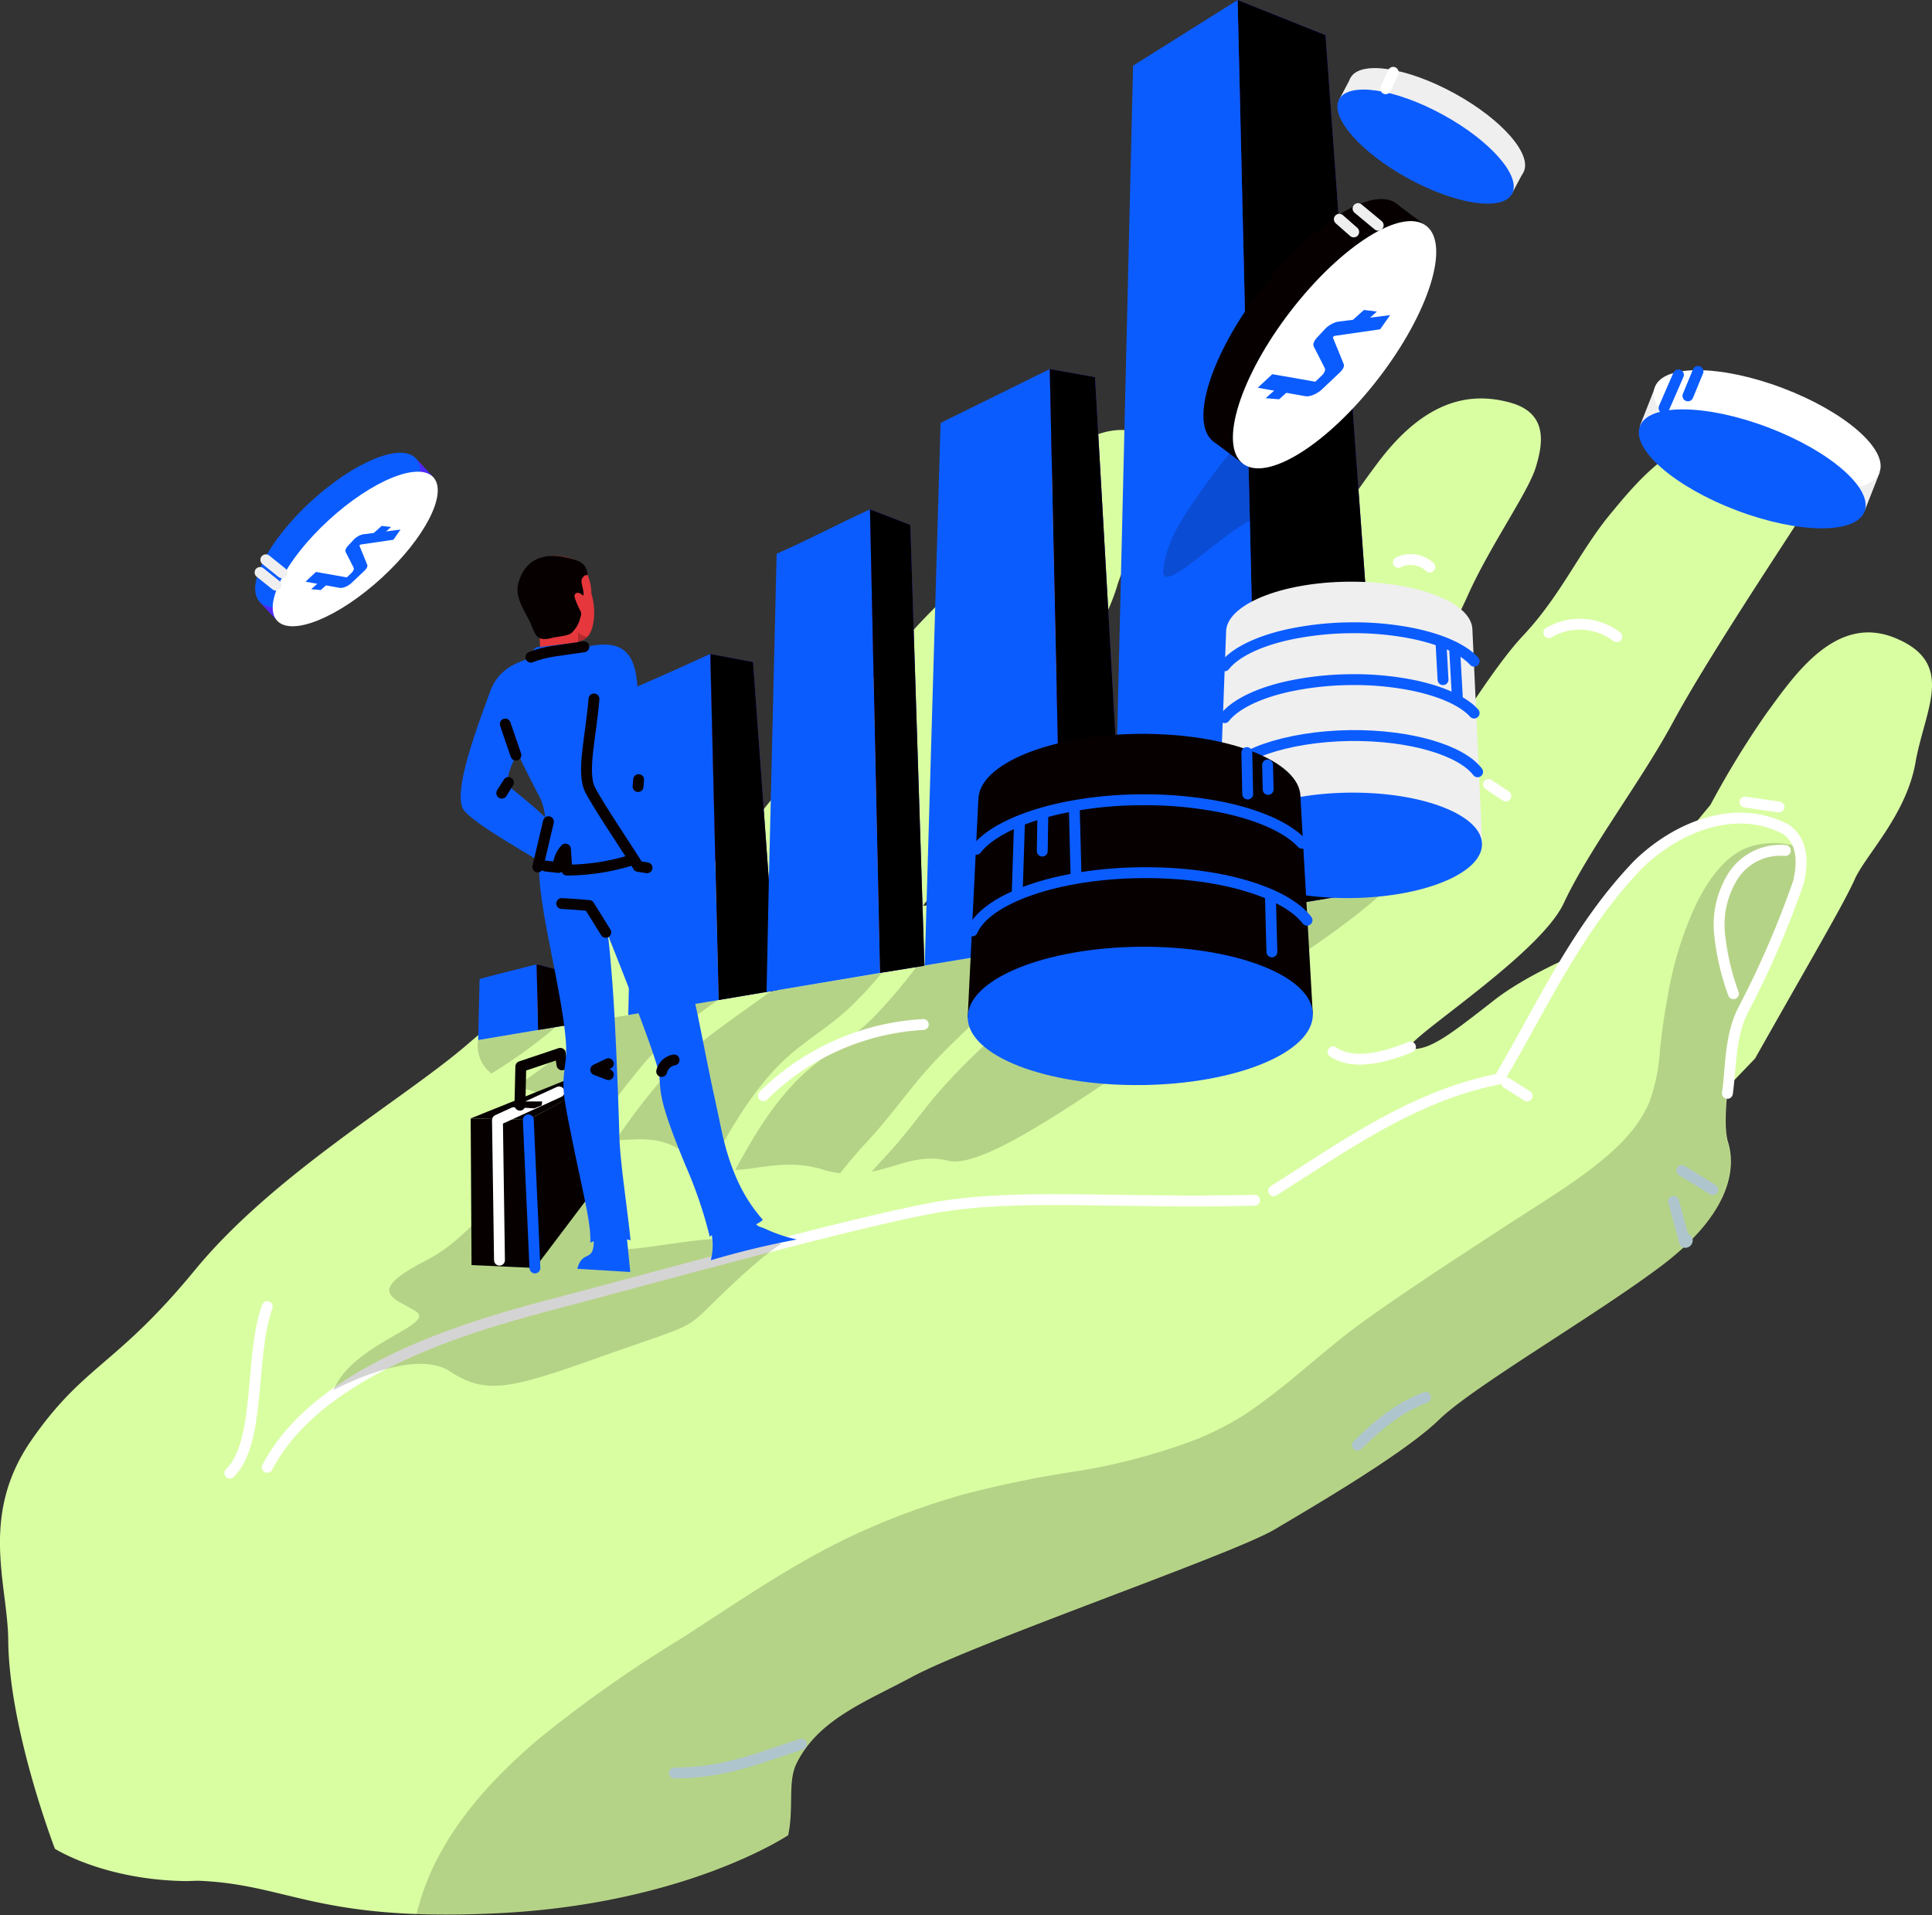
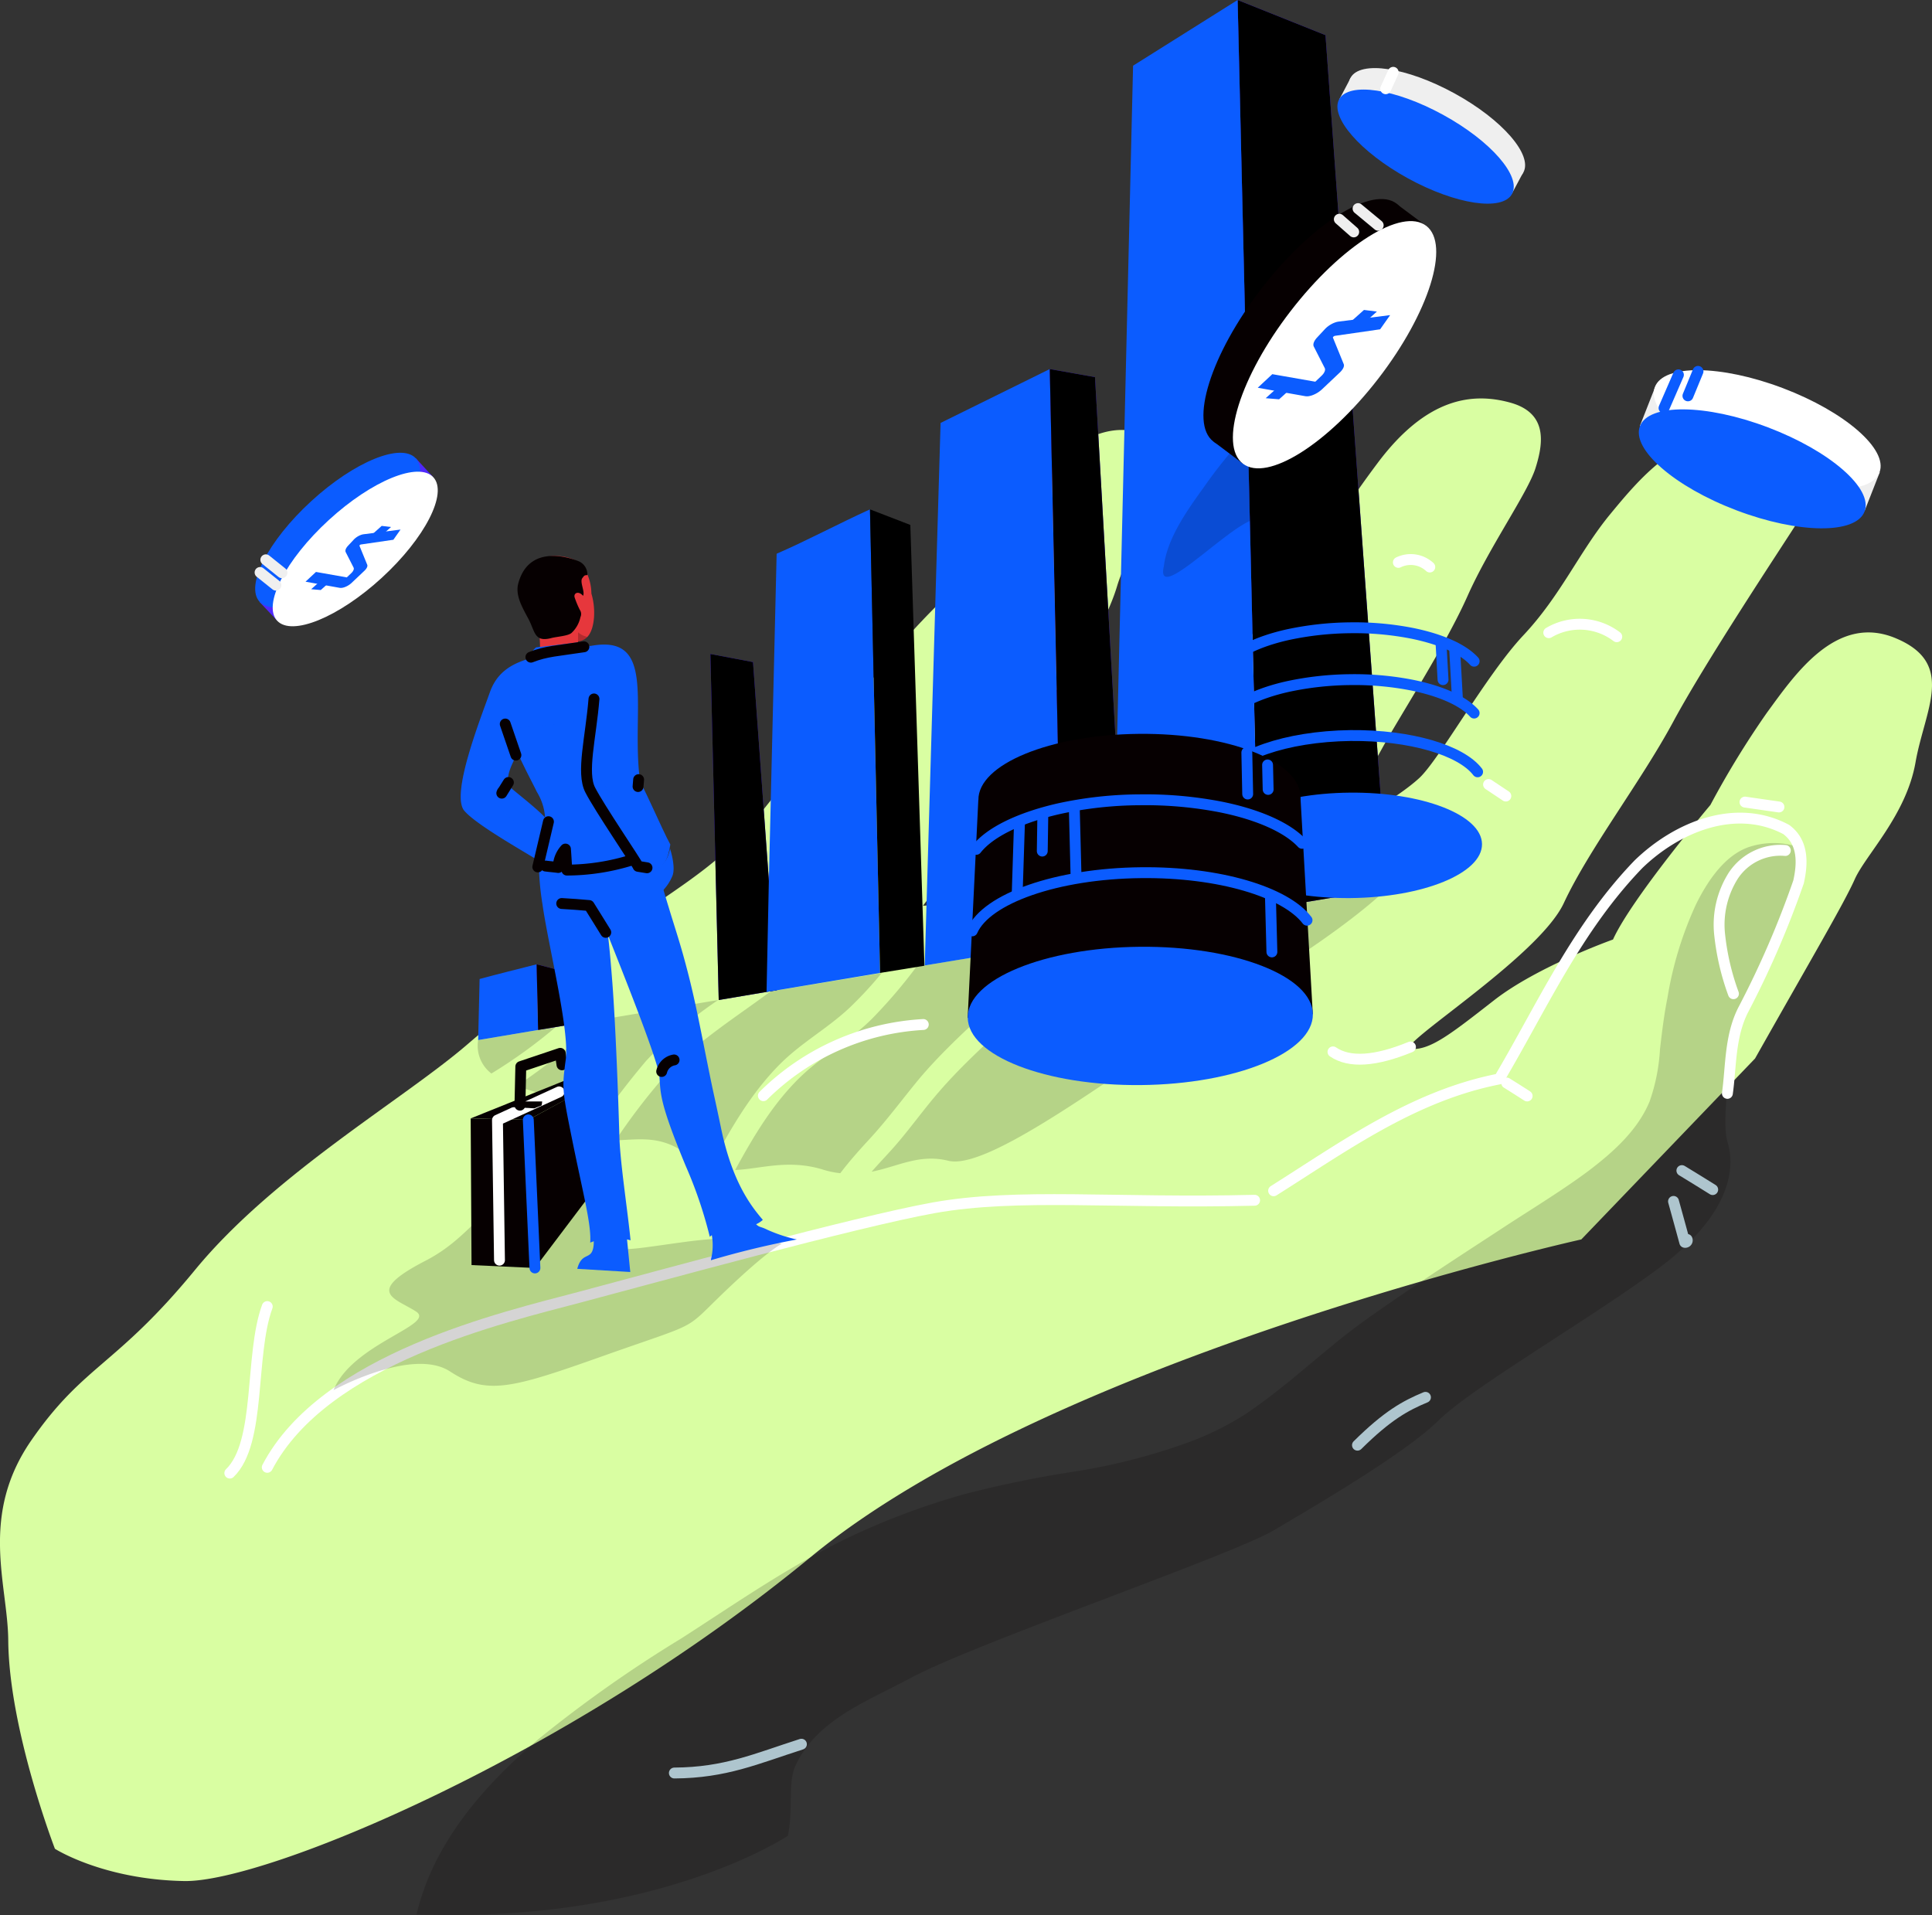
<svg xmlns="http://www.w3.org/2000/svg" width="266.44" height="264.105" viewBox="0 0 266.44 264.105">
  <rect x="0" y="0" width="266.44" height="264.105" fill="#333333" stroke="none" />
  <g id="Group_1436" data-name="Group 1436" transform="translate(-1296.78 -3618.079)">
    <g id="_13" data-name="13" transform="translate(1105.646 3519.579)">
      <g id="Palm" transform="translate(191.134 153.448)">
        <path id="Path_3799" data-name="Path 3799" d="M433.171,327.824c7.827-13.867,12.238-21.336,13.747-24.714s7.112-8.86,8.384-16.131,5.6-13.589-2.662-17.085c-8.264-3.536-14.026,5.046-17.84,10.251a124.355,124.355,0,0,0-7.788,12.714s-10.887,12.913-13.43,18.555c0,0-10.41,3.7-16.41,8.384s-8.781,6.874-11.443,6.715,17.522-12.555,21.058-20.1c3.5-7.509,10.648-16.767,15.1-25.032s14.582-23.522,16.966-27.257c2.424-3.735-1.55-12.794-9.1-12.436s-12.317,5.92-16.569,11.085-6.794,11.2-12,16.727c-5.165,5.523-11.562,17.125-14.343,19.668s-8.3,5.721-12.4,7.827c0,0,4.847-7.47,7.311-11.96s8.741-14.185,11.761-20.979,8.3-14.224,9.377-17.641,1.748-7.629-3.536-9.059c-5.245-1.43-11.522-.6-18.2,8.3s-7.748,12.317-10.092,14.5-11.96,15.933-17.125,21.853c-5.2,5.88-9.377,9.138-14.065,13.906s-9.774,8.741-13.827,9.695a49.291,49.291,0,0,1-7.629,1.152,83.147,83.147,0,0,0,8.741-14.185c3.5-7.509,4.847-7.827,7.788-12.714,2.94-4.847,8.066-9.973,10.251-17.2,2.146-7.192,9.615-13.747,6.715-18.158s-8.622-4.688-14.661.4S321.6,264.133,321.6,264.133s-9.337,8.741-13.787,17.006a109.941,109.941,0,0,0-11.8,12.873c-4.291,5.96-10.728,9.854-15.814,13.43s-15.655,10.728-24.515,18.356c-8.821,7.629-26.7,17.88-37.627,31.15-10.926,13.31-15.337,13.072-22.568,23.482s-3.3,19.866-3.218,27.574c.079,12.317,6.437,28.806,6.437,28.806s6.635,4.251,17.84,4.45,53.043-17.2,86.458-44.739,106.205-43.746,106.205-43.746Z" transform="translate(-191.134 -236.795)" fill="#d9fea2" />
-         <path id="Path_3800" data-name="Path 3800" d="M358.484,436.468c15.1-5.126,40.766.675,46.845-2.344s11.562-7.907,17.641-10.927a62.523,62.523,0,0,1,13.589-4.49s9.059-17.323,15.456-25.508c6.357-8.185,14.781-12.317,23.164-9.3s-5.483,25.429-5.483,25.429-2.98,13.946-1.708,18.078-.159,10.37-9.456,17.284c-9.258,6.914-25.707,16.449-30.4,21.019s-16.926,11.721-22.687,15.138-41.242,15.615-50.023,20.343c-6.278,3.377-12.953,5.841-15.933,12-1.192,2.5-.318,6-1.113,9.814,0,0-14.185,9.536-40.209,10.768s-28.965-4.53-43.07-4.53l76.644-50.023Z" transform="translate(-229.685 -324.857)" fill="#d9fea2" />
        <path id="Path_3801" data-name="Path 3801" d="M519.98,391.512c-3.7.954-6.238,4.847-7.827,8.066a49.814,49.814,0,0,0-3.934,12.873c-.477,2.384-.755,4.728-1.033,7.112a25.972,25.972,0,0,1-1.43,7.192c-1.669,4.053-5.165,7.112-8.582,9.695-3.934,2.9-8.185,5.443-12.277,8.145-4.927,3.218-9.893,6.437-14.781,9.814-2.543,1.748-5.086,3.536-7.47,5.483-2.106,1.708-4.212,3.5-6.318,5.245-2.066,1.669-4.172,3.3-6.357,4.768a40.856,40.856,0,0,1-6.953,3.536,83.636,83.636,0,0,1-16.171,4.291,151.234,151.234,0,0,0-15.734,3.218,101.2,101.2,0,0,0-15.1,5.6c-8.423,3.934-16.012,9.258-23.8,14.264a178,178,0,0,0-19.628,13.827c-5.761,4.887-11.085,10.529-14.423,17.363a33.854,33.854,0,0,0-2.463,6.874c3.179.119,6.794.119,11.006-.079,26.025-1.232,40.209-10.768,40.209-10.768.795-3.814-.079-7.351,1.113-9.814,2.98-6.2,9.655-8.662,15.933-12,8.781-4.728,44.3-16.926,50.023-20.343,5.761-3.417,18-10.529,22.687-15.138s21.138-14.105,30.4-21.019,10.688-13.151,9.456-17.284c-1.271-4.132,1.708-18.078,1.708-18.078s9.814-15.933,7.907-22.727A10.858,10.858,0,0,0,519.98,391.512Z" transform="translate(-278.26 -329.805)" fill="#060001" opacity="0.17" />
        <path id="Path_3802" data-name="Path 3802" d="M633.2,433.847c9.655-6.079,19.27-13.112,31.111-15.416,6-10.172,10.728-20.82,19.191-29.6,5.324-5.165,13.43-8.5,20.383-4.808,2.424,1.788,2.265,4.728,1.708,7.231a129.109,129.109,0,0,1-7.629,17.641c-1.867,3.655-1.669,7.867-2.185,11.522" transform="translate(-457.556 -324.58)" fill="none" stroke="#fff" stroke-linecap="round" stroke-linejoin="round" stroke-miterlimit="10" stroke-width="1.5" />
        <path id="Path_3803" data-name="Path 3803" d="M796.995,393.608a7.775,7.775,0,0,0-7.192,3.5,12.641,12.641,0,0,0-1.867,8.066,34.055,34.055,0,0,0,1.907,8.185" transform="translate(-550.785 -331.265)" fill="none" stroke="#fff" stroke-linecap="round" stroke-linejoin="round" stroke-miterlimit="10" stroke-width="1.5" />
        <path id="Path_3804" data-name="Path 3804" d="M774.9,504.8c1.43.874,2.861,1.748,4.251,2.622" transform="translate(-542.954 -398.314)" fill="none" stroke="#aec5ce" stroke-linecap="round" stroke-linejoin="round" stroke-miterlimit="10" stroke-width="1.5" />
        <path id="Path_3805" data-name="Path 3805" d="M772,515.5c.517,1.867,1.033,3.735,1.55,5.642a.284.284,0,0,0,.318-.4" transform="translate(-541.207 -404.763)" fill="none" stroke="#aec5ce" stroke-linecap="round" stroke-linejoin="round" stroke-miterlimit="10" stroke-width="1.5" />
        <path id="Path_3806" data-name="Path 3806" d="M714.1,474.4c.954.6,1.907,1.192,2.821,1.788" transform="translate(-506.312 -379.993)" fill="none" stroke="#fff" stroke-linecap="round" stroke-linejoin="round" stroke-miterlimit="10" stroke-width="1.5" />
        <path id="Path_3807" data-name="Path 3807" d="M420.064,514.962c-19.27.477-32.62-1.033-44.222,1.033-10.807,1.947-38.183,9.5-48.792,12.317s-35.283,8.463-43.15,23.482" transform="translate(-247.042 -404.384)" fill="none" stroke="#fff" stroke-linecap="round" stroke-linejoin="round" stroke-miterlimit="10" stroke-width="1.5" />
        <path id="Path_3808" data-name="Path 3808" d="M276.065,552c-2.463,6.715-.795,18.754-5.165,22.965" transform="translate(-239.207 -426.761)" fill="none" stroke="#fff" stroke-linecap="round" stroke-linejoin="round" stroke-miterlimit="10" stroke-width="1.5" />
        <path id="Path_3809" data-name="Path 3809" d="M442.722,703.9c-6.2,1.987-10.489,3.934-17.522,3.973" transform="translate(-332.199 -518.307)" fill="none" stroke="#aec5ce" stroke-linecap="round" stroke-linejoin="round" stroke-miterlimit="10" stroke-width="1.5" />
        <path id="Path_3810" data-name="Path 3810" d="M662.3,590.1c4.132-4.092,6.6-5.443,9.377-6.6" transform="translate(-475.093 -445.745)" fill="none" stroke="#aec5ce" stroke-linecap="round" stroke-linejoin="round" stroke-miterlimit="10" stroke-width="1.5" />
        <path id="Path_3811" data-name="Path 3811" d="M358.816,461.4a69.627,69.627,0,0,0,8.86-6.4l-10.688,1.788A4.8,4.8,0,0,0,358.816,461.4Z" transform="translate(-291.046 -368.301)" fill="#060001" opacity="0.17" />
        <path id="Path_3812" data-name="Path 3812" d="M382.021,448.3A108.663,108.663,0,0,1,370.3,457.52c.278.079.556.159.874.238,7.351,1.947,0,2.3,6.2,5.8a10.347,10.347,0,0,0,2.861,1.113,110.834,110.834,0,0,1,8.026-10.728,60.147,60.147,0,0,1,9.893-8.344Z" transform="translate(-299.113 -362.636)" fill="#060001" opacity="0.17" />
        <path id="Path_3813" data-name="Path 3813" d="M417.793,463.02c2.742-5.086,5.6-10.172,9.734-14.3,2.94-2.94,6.6-4.927,9.615-7.788a54.984,54.984,0,0,0,4.371-4.728l-15.337,2.543c-5.086,3.775-10.529,7.152-14.781,11.88a87.3,87.3,0,0,0-6.6,8.662c3.338-.119,6.437-.755,10.013,2.066A8.686,8.686,0,0,0,417.793,463.02Z" transform="translate(-319.905 -356.971)" fill="#060001" opacity="0.17" />
        <path id="Path_3814" data-name="Path 3814" d="M471.292,417.647a70,70,0,0,1-6.119,7.152c-2.9,2.9-6.476,4.887-9.456,7.629-4.013,3.735-6.794,8.423-9.417,13.231,3.536-.159,7.271-1.51,12.039-.079a11.874,11.874,0,0,0,2.463.517c1.232-1.629,2.583-3.139,3.973-4.649,2.5-2.7,4.609-5.6,6.953-8.423,5.284-6.238,11.84-11.2,17.4-17.164,1.43-1.55,3.775.795,2.3,2.3-5.4,5.8-11.761,10.648-16.966,16.648-2.424,2.781-4.49,5.8-6.993,8.5-.795.874-1.589,1.708-2.344,2.583,3.655-.715,6.556-2.5,10.569-1.51,6.2,1.55,26.9-15.059,41.282-23.76s19.27-13.827,19.27-13.827Z" transform="translate(-344.916 -339.252)" fill="#060001" opacity="0.17" />
        <path id="Path_3815" data-name="Path 3815" d="M664.488,461.9c-4.847,1.987-8.423,2.225-10.688.675" transform="translate(-469.971 -372.46)" fill="none" stroke="#fff" stroke-linecap="round" stroke-linejoin="round" stroke-miterlimit="10" stroke-width="1.5" />
        <path id="Path_3816" data-name="Path 3816" d="M728.7,316.329a8.408,8.408,0,0,1,9.377.556" transform="translate(-515.111 -284.024)" fill="none" stroke="#fff" stroke-linecap="round" stroke-linejoin="round" stroke-miterlimit="10" stroke-width="1.5" />
        <path id="Path_3817" data-name="Path 3817" d="M707.8,370.8c.795.517,1.589,1.073,2.384,1.589" transform="translate(-502.515 -317.556)" fill="none" stroke="#fff" stroke-linecap="round" stroke-linejoin="round" stroke-miterlimit="10" stroke-width="1.5" />
        <path id="Path_3818" data-name="Path 3818" d="M676.5,293.1a3.869,3.869,0,0,1,4.331.636" transform="translate(-483.651 -270.489)" fill="none" stroke="#fff" stroke-linecap="round" stroke-linejoin="round" stroke-miterlimit="10" stroke-width="1.5" />
        <path id="Path_3819" data-name="Path 3819" d="M478.152,454.1a33.988,33.988,0,0,0-22.052,9.814" transform="translate(-350.822 -367.759)" fill="none" stroke="#fff" stroke-linecap="round" stroke-linejoin="round" stroke-miterlimit="10" stroke-width="1.5" />
        <path id="Path_3820" data-name="Path 3820" d="M343.1,505.5c-15.535,1.033-14.979,7.748-23.522,12.158s-4.132,5.165-1.311,6.993c2.861,1.828-8.781,4.41-11.364,10.847,0,0,10.847-5.96,16.052-2.583,5.165,3.377,8.543,2.344,21.734-2.344,13.191-4.649,10.33-3.1,16.29-8.781s7.748-6.476,7.748-6.476-3.616-1.55-13.191-.278-11.125,2.066-10.847-2.066A15.494,15.494,0,0,0,343.1,505.5Z" transform="translate(-260.903 -398.736)" fill="#060001" opacity="0.17" />
        <path id="Path_3821" data-name="Path 3821" d="M796.8,376.9c1.55.238,3.139.437,4.688.675" transform="translate(-556.153 -321.233)" fill="none" stroke="#fff" stroke-linecap="round" stroke-linejoin="round" stroke-miterlimit="10" stroke-width="1.5" />
      </g>
      <g id="Bars" transform="translate(257.077 98.5)">
-         <path id="Path_3822" data-name="Path 3822" d="M421.676,373.219,409.2,375.285l1.033-45.216c3.457-1.47,6.874-3.02,10.251-4.569Z" transform="translate(-388.499 -235.307)" fill="#0b5cff" />
        <path id="Path_3823" data-name="Path 3823" d="M446.878,371.868l-1.47.238-6.556,1.112L437.7,325.5l5.88,1.113,2.185,30.078Z" transform="translate(-405.676 -235.307)" fill="#4f28fe" />
        <path id="Path_3824" data-name="Path 3824" d="M446.878,371.868l-1.47.238-6.556,1.112L437.7,325.5l5.88,1.113,2.185,30.078Z" transform="translate(-405.676 -235.307)" />
        <path id="Path_3825" data-name="Path 3825" d="M472.855,339.23l-14.185,2.384-1.47.238.318-15.416,1.073-45.017c4.291-1.867,8.582-4.172,12.873-6.119Z" transform="translate(-417.428 -205.053)" fill="#0b5cff" />
-         <path id="Path_3826" data-name="Path 3826" d="M500.609,338.236l-6.119.993L493.1,275.3l5.563,2.146Z" transform="translate(-439.064 -205.053)" fill="#4f28fe" />
        <path id="Path_3827" data-name="Path 3827" d="M500.609,338.236l-6.119.993L493.1,275.3l5.563,2.146Z" transform="translate(-439.064 -205.053)" />
        <path id="Path_3828" data-name="Path 3828" d="M531.052,305.708,512.1,308.847l2.185-74.817,15.059-7.43Z" transform="translate(-450.514 -175.703)" fill="#0b5cff" />
        <path id="Path_3829" data-name="Path 3829" d="M566.109,304.238l-1.987.318-6.913,1.152L555.5,226.6l6.238,1.113,2.98,52.368Z" transform="translate(-476.67 -175.703)" fill="#4f28fe" />
        <path id="Path_3830" data-name="Path 3830" d="M566.109,304.238l-1.987.318-6.913,1.152L555.5,226.6l6.238,1.113,2.98,52.368Z" transform="translate(-476.67 -175.703)" />
        <path id="Path_3831" data-name="Path 3831" d="M365.364,442.259,357.1,443.65l.2-8.423c2.622-.715,5.245-1.351,7.867-2.026Z" transform="translate(-357.1 -300.215)" fill="#0b5cff" />
        <path id="Path_3832" data-name="Path 3832" d="M382.843,441.385l-5.245.874-.2-9.059,4.728,1.232Z" transform="translate(-369.334 -300.215)" fill="#4f28fe" />
        <path id="Path_3833" data-name="Path 3833" d="M382.843,441.385l-5.245.874-.2-9.059,4.728,1.232Z" transform="translate(-369.334 -300.215)" fill="#060001" />
        <path id="Path_3834" data-name="Path 3834" d="M641.361,221.035l-14.622,2.424-3.1.278L620.7,98.5l12.118,4.847Z" transform="translate(-515.965 -98.5)" fill="#4f28fe" />
        <path id="Path_3835" data-name="Path 3835" d="M641.361,221.035l-14.622,2.424-3.1.278L620.7,98.5l12.118,4.847Z" transform="translate(-515.965 -98.5)" />
        <path id="Path_3836" data-name="Path 3836" d="M597.424,223.737l-3.735.874-14.5,2.424-1.987.318.6-24.475,2.265-95.319L594.484,98.5Z" transform="translate(-489.749 -98.5)" fill="#0b5cff" />
        <path id="Path_3837" data-name="Path 3837" d="M594.937,267.1c-1.192,5.086,7.867-4.49,11.88-6.238l-.278-12.158a67.826,67.826,0,0,0-6.119,7.549C598.315,259.189,595.414,263.163,594.937,267.1Z" transform="translate(-500.374 -189.022)" fill="#060001" opacity="0.17" />
      </g>
      <g id="Man" transform="translate(254.675 175.17)">
        <g id="Head" transform="translate(7.826 0)">
          <path id="Path_3838" data-name="Path 3838" d="M379.682,292.487a6.983,6.983,0,0,1,1.112,1.629,6.879,6.879,0,0,1,.517,2.543,9.392,9.392,0,0,1,.358,3.338c-.358,4.172-2.9,3.218-4.013,3.218s-7.271-3.377-6.159-7.748C372.927,289.9,378.768,291.494,379.682,292.487Z" transform="translate(-371.12 -291.48)" fill="#e6373c" />
          <path id="Path_3839" data-name="Path 3839" d="M386.543,317.042a2.684,2.684,0,0,1-1.669-1.152c-.2-.318-.278-.556-.6-.437-.358.119-.675.278-1.033.4-.715.238-1.43.517-2.146.755a6.1,6.1,0,0,0,2.384,1.073c.755,0,2.185.437,3.1-.556C386.583,317.042,386.543,317.042,386.543,317.042Z" transform="translate(-376.988 -305.903)" opacity="0.22" />
          <path id="Path_3840" data-name="Path 3840" d="M377.4,313a18.362,18.362,0,0,1,.437,5.2c-.358,1.828,5.245.556,5.245.556l.04-4.132Z" transform="translate(-374.759 -304.444)" fill="#e6373c" />
          <path id="Path_3841" data-name="Path 3841" d="M378.2,302.088a4.151,4.151,0,0,0,1.232-2.185.988.988,0,0,0-.079-.993,12.914,12.914,0,0,1-.715-1.708c-.2-.6.517-.993,1.152-.238.318-.556-.516-1.947-.079-2.463.278-.358.238-.358.675-.4a1.98,1.98,0,0,0-1.112-1.867c-1.232-.517-6.953-2.5-8.423,3.059-.437,1.708.675,3.457,1.47,4.967.874,1.748.795,3.1,3.059,2.543C376.056,302.6,377.685,302.525,378.2,302.088Z" transform="translate(-370.752 -291.466)" fill="#060001" />
        </g>
        <g id="Case" transform="translate(1.369 68.592)">
          <path id="Path_3842" data-name="Path 3842" d="M354.5,480.01l.119,20.224,8.741.4,9.218-12.2L370.91,475.6l-8.463,4.609Z" transform="translate(-354.5 -471.031)" fill="#060001" />
          <path id="Path_3843" data-name="Path 3843" d="M367.93,473.1l-13.43,5.4,7.947.2,9.893-5.364Z" transform="translate(-354.5 -469.524)" fill="#060001" />
          <line id="Line_17" data-name="Line 17" x1="0.914" y1="20.423" transform="translate(7.947 9.178)" fill="none" stroke="#0b5cff" stroke-linecap="round" stroke-linejoin="round" stroke-miterlimit="10" stroke-width="1.5" />
          <path id="Path_3844" data-name="Path 3844" d="M364.078,500.7l-.278-19.31,8.5-3.894" transform="translate(-360.105 -472.176)" fill="none" stroke="#fff" stroke-linecap="round" stroke-linejoin="round" stroke-miterlimit="10" stroke-width="1.5" />
          <path id="Path_3845" data-name="Path 3845" d="M371.6,471.252l.119-5.324,5.443-1.828.238,1.589" transform="translate(-364.806 -464.1)" fill="none" stroke="#060001" stroke-linecap="round" stroke-linejoin="round" stroke-miterlimit="10" stroke-width="1.5" />
          <path id="Path_3846" data-name="Path 3846" d="M372.309,480.8h-2.622l-1.987.755,3.536.2.993-.4A2.345,2.345,0,0,0,372.309,480.8Z" transform="translate(-362.455 -474.165)" fill="#060001" />
        </g>
        <g id="Body" transform="translate(0 11.894)">
          <path id="Path_3847" data-name="Path 3847" d="M361.8,326.1c-2.185.675-5.4,1.311-6.715,5.006s-5.443,14.145-3.536,16.37c1.867,2.225,10.45,6.834,11.165,7.509.715.636,1.113-1.391,1.43-3.417.358-2.026-2.066-3.854-5.88-6.993-2.066-1.708,1.033-4.927,2.7-9.536A18.116,18.116,0,0,0,361.8,326.1Z" transform="translate(-351.055 -324.233)" fill="#0b5cff" />
          <path id="Path_3848" data-name="Path 3848" d="M362.6,372.6a46.57,46.57,0,0,1-4.847-3.457,7.431,7.431,0,0,1-2.9-4.132c-.2-.834-.238-1.708-.477-2.543a3.267,3.267,0,0,0-.715-1.55c-.437-.437-1.033-.238-1.629.079-.914,3.218-1.391,6.238-.477,7.311,1.867,2.225,10.45,6.834,11.165,7.509.6.517.954-.755,1.271-2.344C363.514,373.194,363.037,372.876,362.6,372.6Z" transform="translate(-351.06 -345.064)" fill="#0b5cff" opacity="0.22" />
          <path id="Path_3849" data-name="Path 3849" d="M393.685,526.234a6.643,6.643,0,0,1,.079,1.51c-.2,2.344-1.589.795-2.265,3.338l7.311.437-.556-5.563A19.633,19.633,0,0,0,393.685,526.234Z" transform="translate(-375.43 -444.663)" fill="#0b5cff" />
          <path id="Path_3850" data-name="Path 3850" d="M437.4,525.8a.776.776,0,0,0-.04.278,119.48,119.48,0,0,1,11.84-2.861,20.6,20.6,0,0,1-4.092-1.351c-1.43-.715-.954.079-2.662-2.146-.556.119-.715-.238-1.271-.079-1.033.278-2.106.6-3.139.954-.318.119-.675.238-1.033.358A8.169,8.169,0,0,1,437.4,525.8Z" transform="translate(-402.852 -440.847)" fill="#0b5cff" />
          <path id="Path_3851" data-name="Path 3851" d="M401.836,401.566c-1.788,1.708-5.841.914-7.311,2.344a59.568,59.568,0,0,0-3.3-9.734c-3.735-8.98-3.457-10.052-3.655-12.436-.238-2.384-5.6-15.655-7.112-19.509,0,0,.2,1.033.636,6.715.437,5.8.795,15.257.954,20.9.079,3.616,1.113,10.172,1.55,14.542a8.6,8.6,0,0,0-5.563.318c.159-2.384-.834-6.119-2.344-13.469-1.51-7.47-1.589-7.708-1.033-11.761s-2.424-15.774-3.218-21.5a36.634,36.634,0,0,1-.437-4.053c-.079-2.066.238-3.1.795-6.635a7.683,7.683,0,0,0-1.113-4.728c-.834-1.708-2.026-3.814-3.218-6.755-2.5-6.357-.755-5.006.477-8.622s3.3-3.5,9.218-4.927c.238-.04.715.2.954.159,8.821-1.629,5.8,7.748,6.635,17.284.318,3.417,1.55,6.755,1.907,9.576.159,1.113.358,2.225.6,3.3.437,2.066,1.033,4.053,1.669,6.119.6,1.987,1.271,4.013,1.907,6.278,1.629,5.841,2.185,9.258,3.775,17.045.437,2.146.715,3.258,1.47,6.913C397.625,396.4,400.247,399.7,401.836,401.566Z" transform="translate(-360.179 -321.902)" fill="#0b5cff" />
          <path id="Path_3852" data-name="Path 3852" d="M389.576,372.436a10.834,10.834,0,0,1-2.7-.954,24.782,24.782,0,0,1-3.338-2.781c-1.073-.954-5.761-.636-8.264-.675a19.51,19.51,0,0,1-3.576-.358c-.079-2.066.238-3.1.795-6.635a7.683,7.683,0,0,0-1.112-4.728c-1.311-3.218-4.967-8.5-3.814-8.662,5.841-.795,10.926-.517,11.6-2.543.238,1.351.079,5.841.278,7.192.238,1.748,1.351,3.059,2.265,4.53,1.669,2.742,2.821,5.8,4.768,8.344a5.138,5.138,0,0,0,1.51,1.113A46.69,46.69,0,0,0,389.576,372.436Z" transform="translate(-360.871 -335.683)" fill="#0b5cff" opacity="0.22" />
          <path id="Path_3853" data-name="Path 3853" d="M412.108,359c-1.073-1.907-4.092-9.019-4.847-9.814-.874-.874-.636-6.953-.04-11.681l-2.821,8.145s1.828,11.324,3.3,13.191c.834,1.033,1.152,2.622,1.828,3.457C411.274,362.571,411.83,360.783,412.108,359Z" transform="translate(-383.205 -331.103)" fill="#0b5cff" />
          <path id="Path_3854" data-name="Path 3854" d="M417.8,395.921c.437.954.795.556.954,1.391.159.795.4,1.55.4,1.55a6.494,6.494,0,0,0,1.271-1.907c.6-1.232-.278-3.854-.278-3.854S419.787,395.6,417.8,395.921Z" transform="translate(-391.281 -364.612)" fill="#0b5cff" />
          <path id="Path_3855" data-name="Path 3855" d="M374.2,323.943a3.969,3.969,0,0,1,1.192-1.828l6-.715,1.55.755Z" transform="translate(-365.004 -321.4)" fill="#0b5cff" />
          <path id="Path_3856" data-name="Path 3856" d="M366.5,349.8c.477,1.43.993,2.861,1.47,4.291" transform="translate(-360.363 -338.516)" fill="none" stroke="#060001" stroke-linecap="round" stroke-linejoin="round" stroke-miterlimit="10" stroke-width="1.5" />
          <path id="Path_3857" data-name="Path 3857" d="M395.736,341.1c-.437,5.364-1.748,10.172-.517,12.556,1.232,2.424,6.437,10.052,6.6,10.529l1.232.2" transform="translate(-377.362 -333.273)" fill="none" stroke="#060001" stroke-linecap="round" stroke-linejoin="round" stroke-miterlimit="10" stroke-width="1.5" />
          <path id="Path_3858" data-name="Path 3858" d="M412.679,369.1c-.04.318-.04.636-.079.954" transform="translate(-388.147 -350.148)" fill="none" stroke="#060001" stroke-linecap="round" stroke-linejoin="round" stroke-miterlimit="10" stroke-width="1.5" />
          <path id="Path_3859" data-name="Path 3859" d="M366.214,370.1c-.318.477-.6.993-.914,1.47.04-.079.04-.159.079-.2" transform="translate(-359.64 -350.75)" fill="none" stroke="#060001" stroke-linecap="round" stroke-linejoin="round" stroke-miterlimit="10" stroke-width="1.5" />
          <path id="Path_3860" data-name="Path 3860" d="M379.27,383.7c-.477,2.066-.993,4.172-1.47,6.238" transform="translate(-367.174 -358.947)" fill="none" stroke="#060001" stroke-linecap="round" stroke-linejoin="round" stroke-miterlimit="10" stroke-width="1.5" />
          <path id="Path_3861" data-name="Path 3861" d="M380.5,395.544c.6.079,1.152.119,1.748.2a3.787,3.787,0,0,1,.993-2.543c.079.954.119,1.947.2,2.9a30.257,30.257,0,0,0,8.821-1.351" transform="translate(-368.801 -364.672)" fill="none" stroke="#060001" stroke-linecap="round" stroke-linejoin="round" stroke-miterlimit="10" stroke-width="1.5" />
          <path id="Path_3862" data-name="Path 3862" d="M386.1,412.1c1.271.079,2.543.159,3.775.278.755,1.232,1.55,2.463,2.3,3.7" transform="translate(-372.176 -376.063)" fill="none" stroke="#060001" stroke-linecap="round" stroke-linejoin="round" stroke-miterlimit="10" stroke-width="1.5" />
-           <path id="Path_3863" data-name="Path 3863" d="M399.648,467.7c-.6.278-1.152.556-1.748.834.6.238,1.152.437,1.748.675" transform="translate(-379.287 -409.571)" fill="none" stroke="#060001" stroke-linecap="round" stroke-linejoin="round" stroke-miterlimit="10" stroke-width="1.5" />
          <path id="Path_3864" data-name="Path 3864" d="M422.509,466.4a2.131,2.131,0,0,0-1.708,1.589" transform="translate(-393.089 -408.788)" fill="none" stroke="#060001" stroke-linecap="round" stroke-linejoin="round" stroke-miterlimit="10" stroke-width="1.5" />
          <path id="Path_3865" data-name="Path 3865" d="M375.4,324.43c2.106-.834,3.7-.874,7.311-1.43" transform="translate(-365.727 -322.364)" fill="none" stroke="#060001" stroke-linecap="round" stroke-linejoin="round" stroke-miterlimit="10" stroke-width="1.5" />
        </g>
      </g>
      <g id="Coin_1" transform="translate(223.278 157.721)">
        <path id="Path_3866" data-name="Path 3866" d="M305.159,260.122l-2.424-2.622L281.2,277.327l2.424,2.583Z" transform="translate(-277.559 -253.546)" fill="#4f28fe" />
        <ellipse id="Ellipse_15" data-name="Ellipse 15" cx="14.622" cy="5.404" rx="14.622" ry="5.404" transform="matrix(0.737, -0.676, 0.676, 0.737, 0, 19.78)" fill="#0b5cff" />
        <ellipse id="Ellipse_16" data-name="Ellipse 16" cx="14.622" cy="5.404" rx="14.622" ry="5.404" transform="matrix(0.737, -0.676, 0.676, 0.737, 2.416, 22.389)" fill="#fff" />
        <line id="Line_18" data-name="Line 18" x2="2.185" y2="1.748" transform="translate(3.721 19.728)" fill="none" stroke="#efefef" stroke-linecap="round" stroke-linejoin="round" stroke-miterlimit="10" stroke-width="1.5" />
        <line id="Line_19" data-name="Line 19" x2="2.225" y2="1.788" transform="translate(4.516 17.979)" fill="none" stroke="#efefef" stroke-linecap="round" stroke-linejoin="round" stroke-miterlimit="10" stroke-width="1.5" />
      </g>
      <g id="Coin_2" transform="translate(415.122 146.153)">
        <path id="Path_3869" data-name="Path 3869" d="M791.291,249.985l2.106-5.364L762.406,232.9l-2.106,5.364Z" transform="translate(-758.144 -227.152)" fill="#efefef" />
        <ellipse id="Ellipse_17" data-name="Ellipse 17" cx="6.119" cy="16.569" rx="6.119" ry="16.569" transform="translate(2.063 11.441) rotate(-69.218)" fill="#fff" />
        <ellipse id="Ellipse_18" data-name="Ellipse 18" cx="6.119" cy="16.569" rx="6.119" ry="16.569" transform="translate(0 16.848) rotate(-69.218)" fill="#0b5cff" />
        <line id="Line_20" data-name="Line 20" x1="1.987" y2="4.569" transform="translate(5.494 4.039)" fill="none" stroke="#0b5cff" stroke-linecap="round" stroke-linejoin="round" stroke-miterlimit="10" stroke-width="1.5" />
        <line id="Line_21" data-name="Line 21" x1="1.391" y2="3.377" transform="translate(8.792 3.563)" fill="none" stroke="#0b5cff" stroke-linecap="round" stroke-linejoin="round" stroke-miterlimit="10" stroke-width="1.5" />
      </g>
      <g id="Coin_3" transform="translate(373.413 104.839)">
        <path id="Path_3871" data-name="Path 3871" d="M679.8,141.533l1.55-2.9L657.55,125.6,656,128.54Z" transform="translate(-653.575 -121.172)" fill="#efefef" />
        <ellipse id="Ellipse_19" data-name="Ellipse 19" cx="5.006" cy="13.589" rx="5.006" ry="13.589" transform="translate(1.564 8.782) rotate(-61.29)" fill="#efefef" />
        <path id="Path_4191" data-name="Path 4191" d="M5.006,0c2.765,0,5.006,6.084,5.006,13.589S7.771,27.177,5.006,27.177,0,21.093,0,13.589,2.241,0,5.006,0Z" transform="translate(0 11.744) rotate(-61.29)" fill="#0b5cff" />
        <line id="Line_22" data-name="Line 22" x1="1.033" y2="2.265" transform="translate(8.822 3.634)" fill="none" stroke="#fff" stroke-linecap="round" stroke-linejoin="round" stroke-miterlimit="10" stroke-width="1.5" />
      </g>
      <g id="Coin_4" transform="translate(352.427 121.953)">
        <path id="Path_3874" data-name="Path 3874" d="M641.683,172.32l-4.053-3.02L612.4,202.079l4.013,3.02Z" transform="translate(-606.313 -164.623)" fill="#060001" />
        <ellipse id="Ellipse_21" data-name="Ellipse 21" cx="20.701" cy="7.629" rx="20.701" ry="7.629" transform="matrix(0.611, -0.792, 0.792, 0.611, 0, 32.777)" fill="#060001" />
        <ellipse id="Ellipse_22" data-name="Ellipse 22" cx="20.701" cy="7.629" rx="20.701" ry="7.629" transform="matrix(0.611, -0.792, 0.792, 0.611, 4.064, 35.822)" fill="#fff" />
        <line id="Line_23" data-name="Line 23" x2="2.781" y2="2.304" transform="translate(25.993 5.313)" fill="none" stroke="#efefef" stroke-linecap="round" stroke-linejoin="round" stroke-miterlimit="10" stroke-width="1.5" />
        <line id="Line_24" data-name="Line 24" x2="1.987" y2="1.748" transform="translate(23.411 6.783)" fill="none" stroke="#efefef" stroke-linecap="round" stroke-linejoin="round" stroke-miterlimit="10" stroke-width="1.5" />
      </g>
      <g id="Coins_1" transform="translate(359.052 178.719)">
-         <path id="Path_3876" data-name="Path 3876" d="M648.984,307.033c-.04-3.775-7.708-6.715-17.085-6.635s-16.966,3.218-16.886,6.993L613.9,336.952l36.435-.4Z" transform="translate(-613.843 -300.396)" fill="#efefef" />
        <ellipse id="Ellipse_23" data-name="Ellipse 23" cx="18.198" cy="7.271" rx="18.198" ry="7.271" transform="translate(0 29.269) rotate(-0.556)" fill="#0b5cff" />
        <path id="Path_3877" data-name="Path 3877" d="M615,359.955c1.51-3.417,8.9-6.039,17.84-6.159,8.264-.079,15.257,2.026,17.522,5.006" transform="translate(-614.505 -332.578)" fill="none" stroke="#0b5cff" stroke-linecap="round" stroke-linejoin="round" stroke-miterlimit="10" stroke-width="1.5" />
        <path id="Path_3878" data-name="Path 3878" d="M616.2,339.639c1.43-1.828,4.609-3.377,8.7-4.291h0a42.856,42.856,0,0,1,8.542-.954,41.325,41.325,0,0,1,8.582.755h0c3.933.795,7.033,2.146,8.582,3.854" transform="translate(-615.229 -320.884)" fill="none" stroke="#0b5cff" stroke-linecap="round" stroke-linejoin="round" stroke-miterlimit="10" stroke-width="1.5" />
        <path id="Path_3879" data-name="Path 3879" d="M616.2,321.639c1.43-1.828,4.609-3.377,8.7-4.291h0a42.856,42.856,0,0,1,8.542-.954,41.325,41.325,0,0,1,8.582.755h0c3.933.795,7.033,2.146,8.582,3.854" transform="translate(-615.229 -310.036)" fill="none" stroke="#0b5cff" stroke-linecap="round" stroke-linejoin="round" stroke-miterlimit="10" stroke-width="1.5" />
        <line id="Line_25" data-name="Line 25" x2="0.397" y2="7.112" transform="translate(32.678 9.061)" fill="none" stroke="#0b5cff" stroke-linecap="round" stroke-linejoin="round" stroke-miterlimit="10" stroke-width="1.5" />
        <line id="Line_26" data-name="Line 26" x2="0.278" y2="5.046" transform="translate(30.811 8.465)" fill="none" stroke="#0b5cff" stroke-linecap="round" stroke-linejoin="round" stroke-miterlimit="10" stroke-width="1.5" />
      </g>
      <g id="Coins_2" transform="translate(324.501 199.49)">
        <path id="Path_3881" data-name="Path 3881" d="M574.6,405l-1.708-30-44.421.477L527,405.515Z" transform="translate(-526.919 -366.129)" fill="#060001" />
        <ellipse id="Ellipse_24" data-name="Ellipse 24" cx="22.211" cy="8.9" rx="22.211" ry="8.9" transform="translate(1.476 0.431) rotate(-0.556)" fill="#060001" />
        <ellipse id="Ellipse_25" data-name="Ellipse 25" cx="23.8" cy="9.536" rx="23.8" ry="9.536" transform="translate(0 29.81) rotate(-0.556)" fill="#0b5cff" />
        <path id="Path_3882" data-name="Path 3882" d="M528.6,409.42c1.947-4.45,11.642-7.907,23.283-8.026,10.768-.119,19.906,2.662,22.886,6.556" transform="translate(-527.883 -382.034)" fill="none" stroke="#0b5cff" stroke-linecap="round" stroke-linejoin="round" stroke-miterlimit="10" stroke-width="1.5" />
        <path id="Path_3883" data-name="Path 3883" d="M530,382.929c1.867-2.384,6-4.371,11.364-5.6h0a53.338,53.338,0,0,1,11.165-1.232,54.428,54.428,0,0,1,11.2.993h0c5.125,1.033,9.178,2.821,11.2,5.006" transform="translate(-528.727 -366.787)" fill="none" stroke="#0b5cff" stroke-linecap="round" stroke-linejoin="round" stroke-miterlimit="10" stroke-width="1.5" />
        <line id="Line_27" data-name="Line 27" x1="0.318" y2="9.854" transform="translate(6.915 12.328)" fill="none" stroke="#0b5cff" stroke-linecap="round" stroke-linejoin="round" stroke-miterlimit="10" stroke-width="1.5" />
        <line id="Line_28" data-name="Line 28" x1="0.079" y2="5.126" transform="translate(10.372 11.255)" fill="none" stroke="#0b5cff" stroke-linecap="round" stroke-linejoin="round" stroke-miterlimit="10" stroke-width="1.5" />
        <line id="Line_29" data-name="Line 29" x2="0.199" y2="7.509" transform="translate(41.84 22.778)" fill="none" stroke="#0b5cff" stroke-linecap="round" stroke-linejoin="round" stroke-miterlimit="10" stroke-width="1.5" />
        <line id="Line_30" data-name="Line 30" x2="0.238" y2="9.337" transform="translate(14.782 10.182)" fill="none" stroke="#0b5cff" stroke-linecap="round" stroke-linejoin="round" stroke-miterlimit="10" stroke-width="1.5" />
        <line id="Line_31" data-name="Line 31" x2="0.079" y2="3.377" transform="translate(41.443 4.501)" fill="none" stroke="#0b5cff" stroke-linecap="round" stroke-linejoin="round" stroke-miterlimit="10" stroke-width="1.5" />
        <line id="Line_32" data-name="Line 32" x2="0.119" y2="5.721" transform="translate(38.582 2.792)" fill="none" stroke="#0b5cff" stroke-linecap="round" stroke-linejoin="round" stroke-miterlimit="10" stroke-width="1.5" />
      </g>
    </g>
    <g id="Group_1434" data-name="Group 1434" transform="translate(1470.154 3659.394)">
      <path id="Path_4047" data-name="Path 4047" d="M18.338,2.144,16.959,4.1l-6.228.9a.371.371,0,0,0-.112.04.481.481,0,0,0-.1.071.271.271,0,0,0-.063.082.077.077,0,0,0,0,.073L11.938,8.9a.49.49,0,0,1,.028.242.927.927,0,0,1-.084.281,1.716,1.716,0,0,1-.184.3,2.668,2.668,0,0,1-.272.307L8.94,12.378a3.989,3.989,0,0,1-1.2.765,2.862,2.862,0,0,1-.606.176,1.493,1.493,0,0,1-.524,0L.081,12.16l2.007-1.873,5.929,1.039.847-.805a2.122,2.122,0,0,0,.262-.29,1.43,1.43,0,0,0,.168-.287.816.816,0,0,0,.068-.266.452.452,0,0,0-.039-.225L7.81,6.479a.564.564,0,0,1-.056-.259.924.924,0,0,1,.059-.3,1.624,1.624,0,0,1,.169-.332,2.589,2.589,0,0,1,.274-.347L9.363,4.051a3.426,3.426,0,0,1,.418-.37,3.831,3.831,0,0,1,.477-.306,3.406,3.406,0,0,1,.5-.222,2.408,2.408,0,0,1,.485-.118Z" transform="translate(0 -0.001)" fill="#0b5cff" />
      <path id="Path_4048" data-name="Path 4048" d="M3.153.468,2.941.42,2.73.369q-.1-.026-.206-.055t-.2-.06A.348.348,0,0,0,2.275.237L2.225.226,2.174.214A.345.345,0,0,1,2.126.2L.032,2.08l1.849.153L3.7.591C3.656.585,3.61.578,3.564.569S3.472.551,3.426.54L3.289.505Z" transform="translate(1.142 11.52)" fill="#0b5cff" />
      <path id="Path_4049" data-name="Path 4049" d="M2.518,2.463,4.565.623,2.782.4.032,2.859q.329-.076.647-.135c.212-.04.421-.075.628-.106s.41-.059.612-.085S2.32,2.485,2.518,2.463Z" transform="translate(11.948 1.029)" fill="#0b5cff" />
    </g>
    <g id="Group_1435" data-name="Group 1435" transform="translate(1338.856 3689.585)">
      <path id="Path_4047-2" data-name="Path 4047" d="M13.162,1.525l-.987,1.406L7.7,3.583a.266.266,0,0,0-.08.028.344.344,0,0,0-.072.051.193.193,0,0,0-.045.059.055.055,0,0,0,0,.052L8.569,6.379a.353.353,0,0,1,.02.174.666.666,0,0,1-.061.2,1.235,1.235,0,0,1-.133.218,1.912,1.912,0,0,1-.2.221L6.413,8.881a2.864,2.864,0,0,1-.86.55,2.05,2.05,0,0,1-.436.126,1.069,1.069,0,0,1-.377,0L.058,8.714,1.5,7.37l4.25.752.609-.579a1.528,1.528,0,0,0,.188-.209,1.028,1.028,0,0,0,.121-.207.587.587,0,0,0,.049-.191.325.325,0,0,0-.028-.162L5.6,4.638a.4.4,0,0,1-.04-.185.662.662,0,0,1,.043-.217A1.167,1.167,0,0,1,5.728,4a1.862,1.862,0,0,1,.2-.249l.793-.85a2.455,2.455,0,0,1,.3-.265,2.749,2.749,0,0,1,.342-.22,2.45,2.45,0,0,1,.358-.159,1.729,1.729,0,0,1,.347-.085Z" fill="#0b5cff" />
      <path id="Path_4048-2" data-name="Path 4048" d="M2.264.338,2.111.3,1.961.266,1.813.226Q1.74.206,1.67.183A.254.254,0,0,0,1.635.171L1.6.162,1.563.154A.25.25,0,0,1,1.528.142L.023,1.495l1.325.113L2.658.427q-.05-.006-.1-.016l-.1-.021-.1-.025Z" transform="translate(0.813 8.258)" fill="#0b5cff" />
      <path id="Path_4049-2" data-name="Path 4049" d="M1.808,1.762,3.276.443,1.994.285.023,2.048q.236-.054.464-.1t.451-.077c.148-.023.295-.043.439-.061S1.666,1.778,1.808,1.762Z" transform="translate(8.571 0.733)" fill="#0b5cff" />
    </g>
  </g>
</svg>